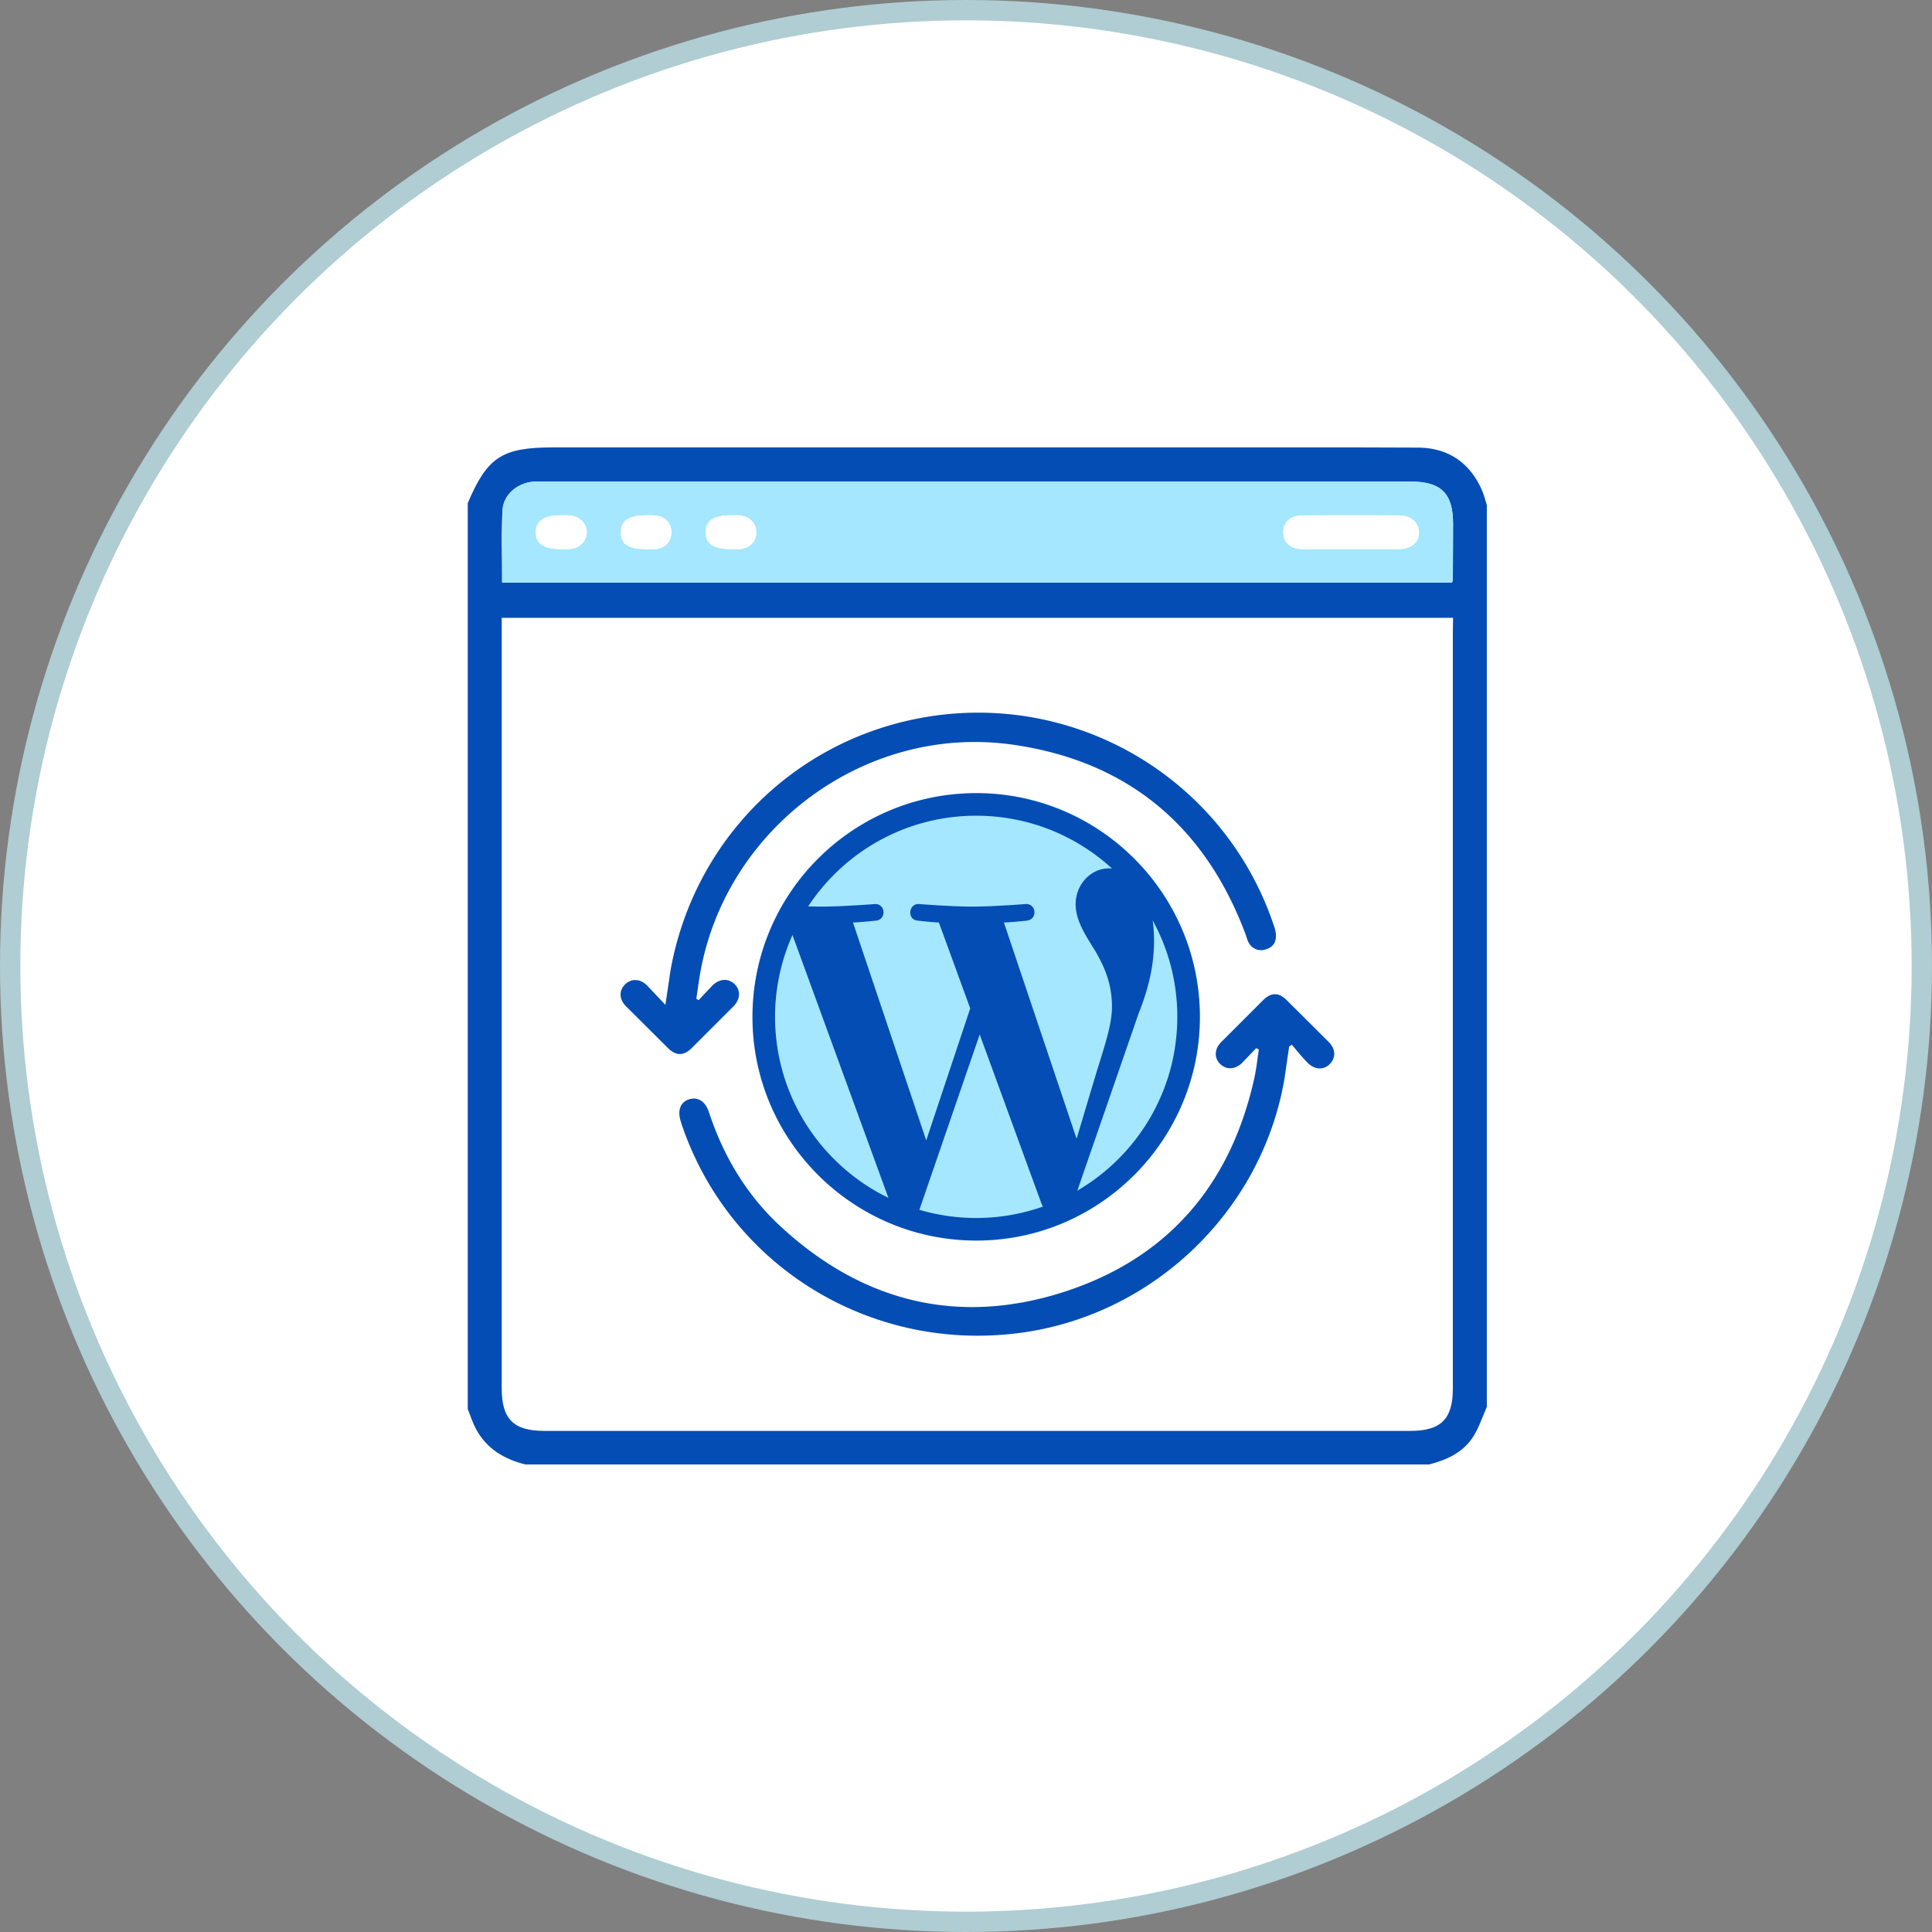
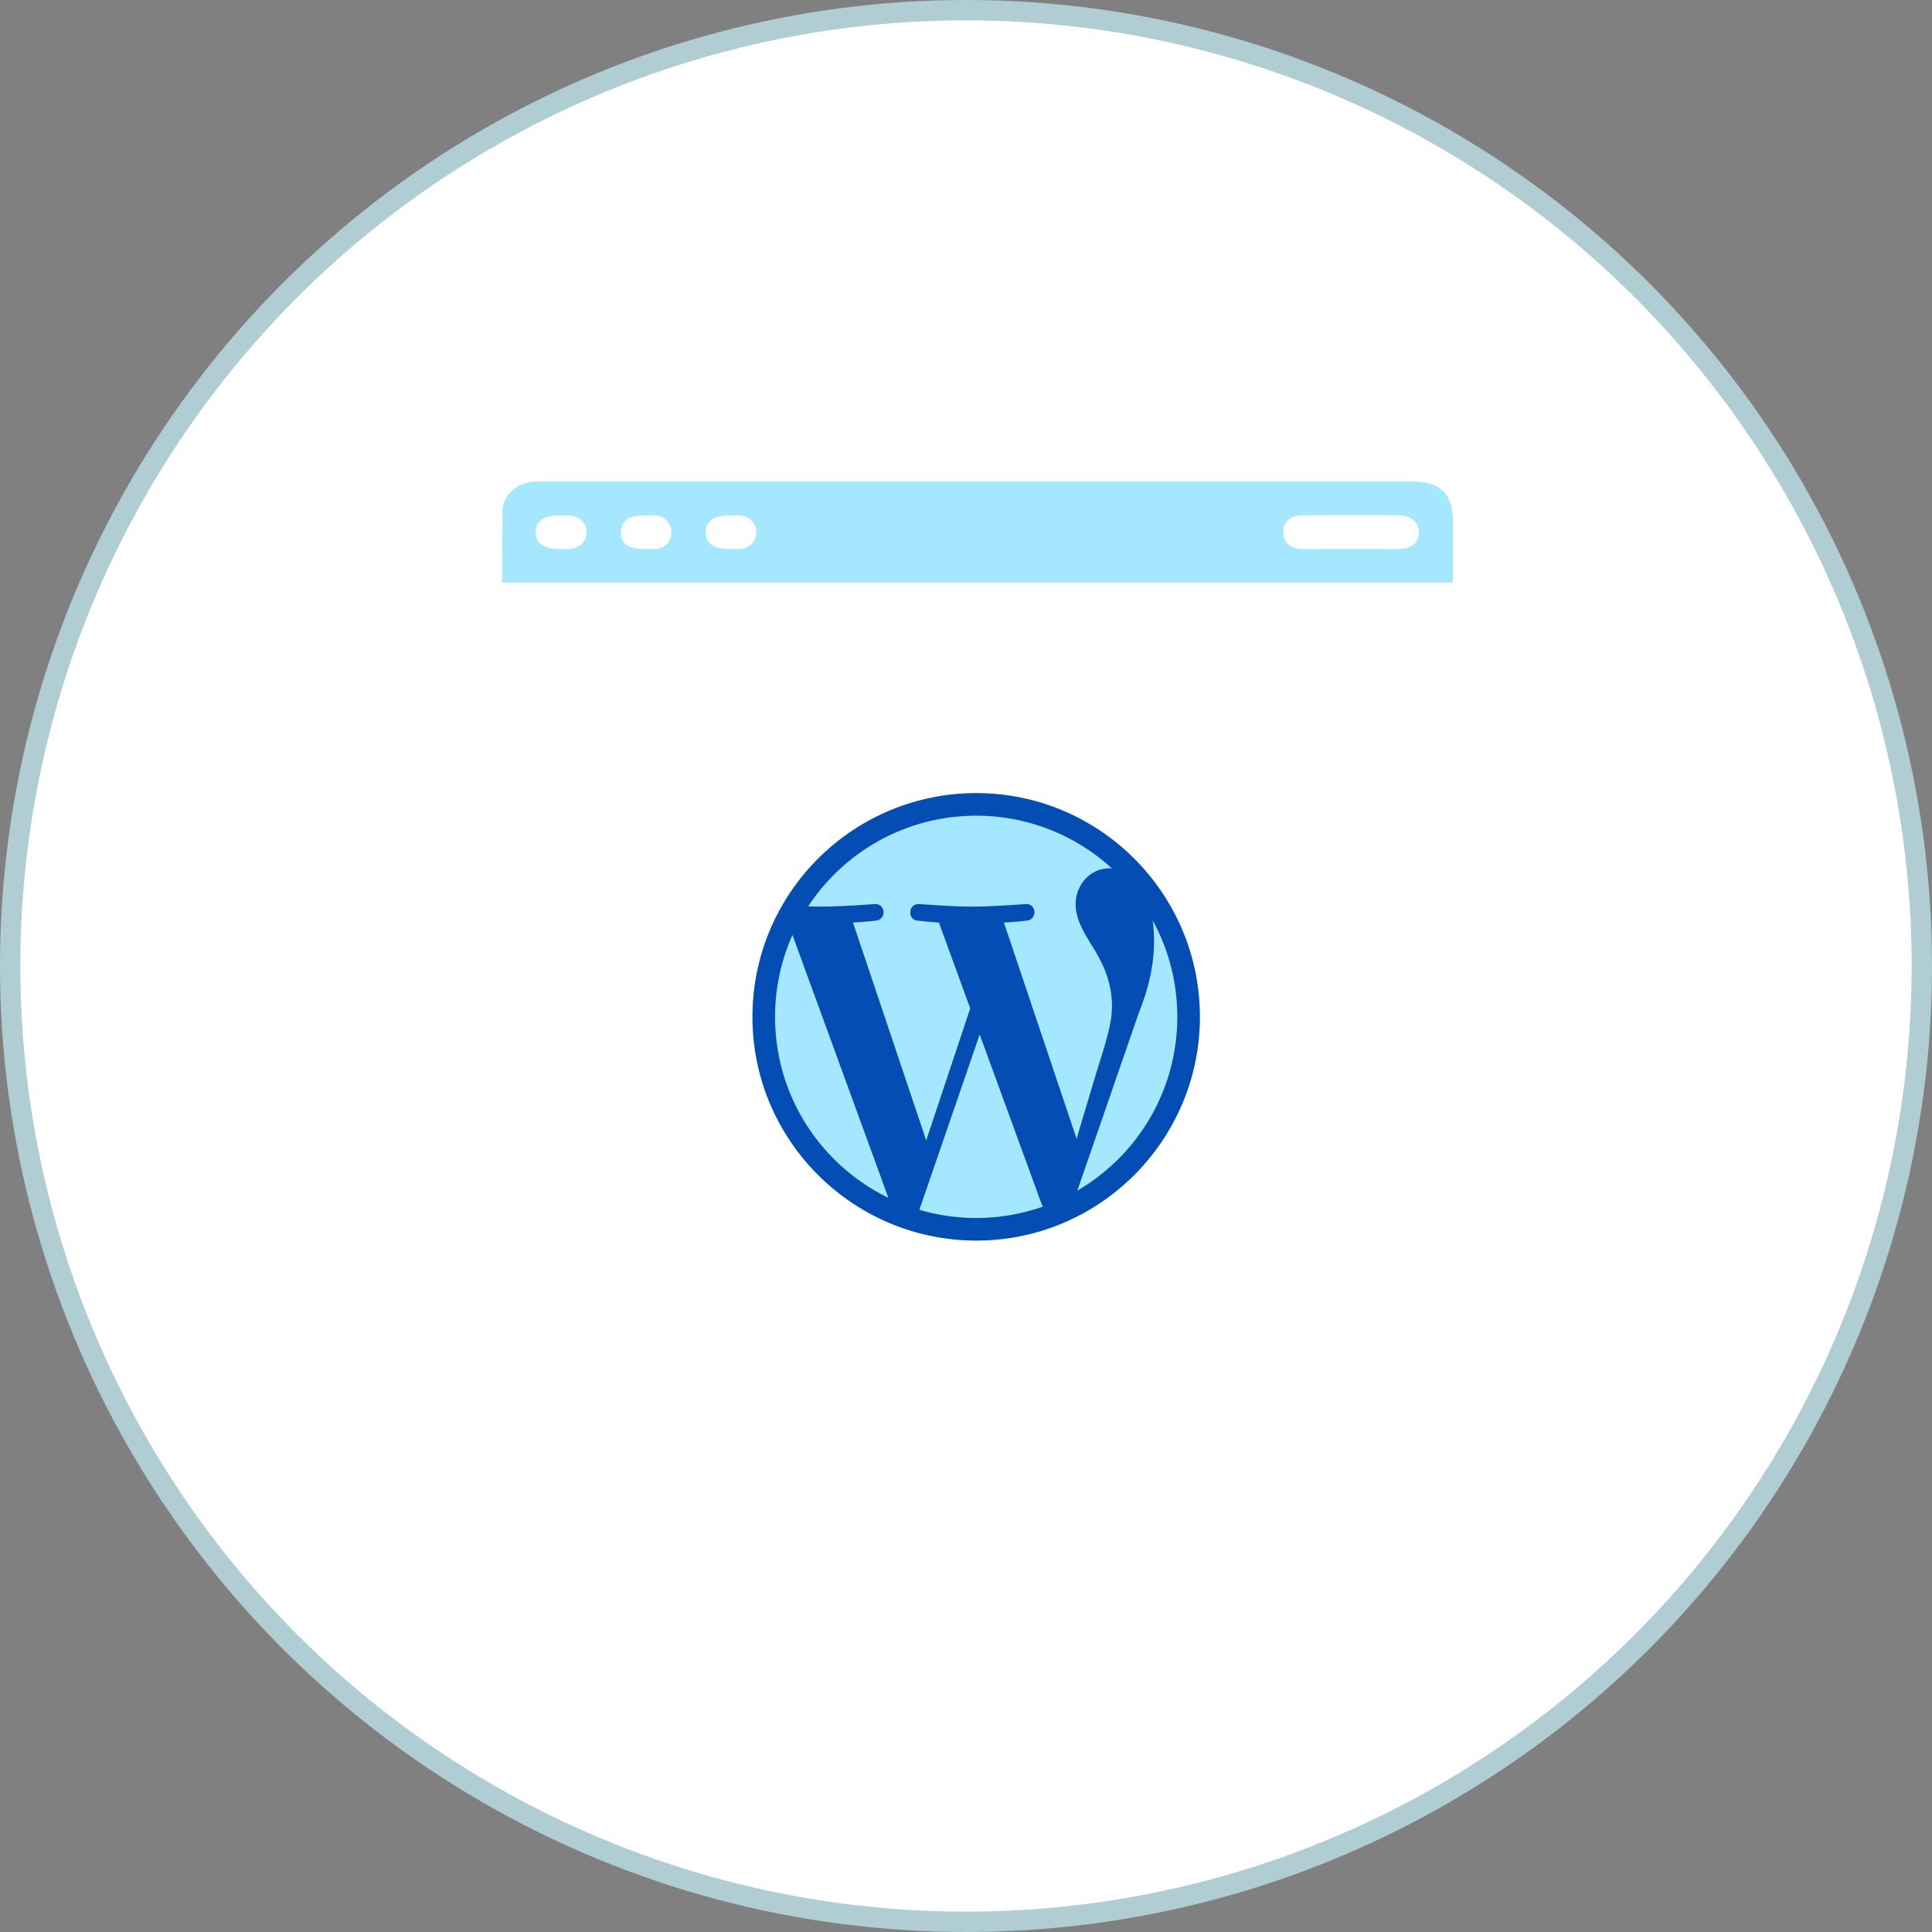
<svg xmlns="http://www.w3.org/2000/svg" width="95" height="95" fill="none">
  <rect width="100%" height="100%" fill="#808080" stroke="none" />
  <circle cx="47.5" cy="47.5" r="47" fill="#fff" stroke="#afcdd2" />
  <g clip-path="url(#A)">
    <path d="M48 61c-6.151-.06-11.067-4.997-10.999-11.063.068-6.195 5.006-11.011 11.218-10.935 5.993.068 10.849 5.072 10.781 11.109C58.947 56.139 53.97 61.06 48 61z" fill="#a4e7ff" />
-     <path d="M23 69.29V24.74c.96-2.26 1.68-2.74 4.19-2.74h39.52l3.13.01c1.44.05 2.45.78 3.03 2.09.1.23.16.49.24.73v44.35c-.22.5-.39 1.03-.68 1.48-.5.77-1.3 1.13-2.16 1.35H25.83c-1.03-.26-1.89-.76-2.41-1.72-.17-.3-.28-.66-.42-1zm48.45-38.91H24.67V31v37.27c0 1.51.58 2.09 2.1 2.09h42.57c1.52 0 2.1-.58 2.1-2.09V31l.01-.62zm-.05-1.73c.02-.09.04-.12.04-.15l.01-2.73c0-1.51-.58-2.09-2.1-2.09H26.78c-.16 0-.33-.01-.49 0-.81.04-1.53.61-1.58 1.4-.07 1.18-.02 2.36-.02 3.57H71.4z" fill="#044db5" />
    <path d="M71.4 28.65H24.69l.02-3.57c.05-.79.77-1.36 1.58-1.4.16-.01.33 0 .49 0h42.57c1.52 0 2.1.58 2.1 2.09l-.01 2.73c0 .03-.01.06-.04.15zm-5-1.65h2.39c.6 0 .99-.34.98-.84-.01-.48-.39-.81-.97-.82-1.58-.01-3.16-.01-4.74 0-.62 0-.97.33-.96.85.02.51.36.81.96.81h2.34zm-38.84 0H28c.5-.03.85-.38.85-.83 0-.43-.34-.78-.81-.82-.16-.02-.33-.01-.49-.01-.79 0-1.2.28-1.21.82-.01.56.4.84 1.22.84zm8.37 0h.44c.48-.03.81-.35.82-.8.01-.44-.3-.8-.77-.85-.16-.02-.32-.01-.49-.01-.84 0-1.23.27-1.23.83 0 .57.39.83 1.23.83zm-4.18 0h.49c.45-.04.76-.35.77-.79a.8.8 0 0 0-.71-.85c-.17-.03-.36-.02-.53-.02-.85 0-1.23.26-1.24.83-.01.58.37.83 1.22.83z" fill="#a4e7ff" />
    <g fill="#044db5">
-       <path d="M34.35 49.18l.69-.73c.34-.33.77-.35 1.07-.07.31.29.31.74-.04 1.1l-2.06 2.06c-.4.39-.77.38-1.16 0l-2.06-2.05c-.36-.36-.36-.79-.04-1.1.3-.28.73-.27 1.07.07l.9.95.25-1.69c1.14-6.37 6.04-11.29 12.38-12.43 7.49-1.35 14.81 2.95 17.26 10.14.06.17.12.35.13.54.02.36-.15.61-.49.71a.69.69 0 0 1-.85-.33c-.07-.12-.1-.26-.15-.4-1.99-5.33-5.8-8.52-11.43-9.33-7.2-1.04-14.08 4.02-15.38 11.17-.08.44-.13.88-.2 1.32.03.02.07.04.11.07zm27.42 2.36l-.7.73c-.35.33-.77.34-1.07.05s-.29-.73.03-1.06l2.09-2.09c.38-.37.75-.38 1.13-.01l2.09 2.08c.34.35.35.76.06 1.07-.3.31-.74.31-1.1-.05-.28-.28-.52-.59-.78-.89l-.13.09-.23 1.58c-1.09 6.42-6.33 11.52-12.78 12.47-7.42 1.09-14.46-3.17-16.85-10.19-.02-.05-.03-.11-.05-.16-.18-.55-.03-.96.39-1.1.43-.14.81.08.99.63.72 2.18 1.87 4.1 3.56 5.65 3.98 3.66 8.64 4.84 13.79 3.22 5.2-1.64 8.34-5.31 9.49-10.65.09-.43.13-.87.2-1.3-.05-.03-.09-.05-.13-.07z" />
-     </g>
+       </g>
    <g fill="#fff">
-       <path d="M66.4 27h-2.34c-.6 0-.94-.3-.95-.8-.01-.52.35-.85.96-.85h4.74c.57 0 .95.34.97.82.01.49-.38.83-.99.83H66.4zm-38.84 0c-.82 0-1.23-.28-1.22-.84.01-.54.42-.82 1.21-.82.16 0 .33-.01.49.01.47.05.81.39.81.82 0 .45-.35.8-.85.83-.14.01-.29 0-.44 0zm8.37 0c-.84 0-1.23-.26-1.23-.83s.4-.84 1.23-.83c.16 0 .33-.01.49.01.47.06.78.42.77.85-.01.45-.34.76-.82.8-.14.01-.29 0-.44 0zm-4.18 0c-.85 0-1.23-.25-1.22-.83 0-.57.39-.83 1.24-.83.18 0 .36-.01.54.02.44.07.72.42.71.85-.03.44-.33.75-.78.79-.17.01-.33 0-.49 0z" />
-     </g>
+       </g>
  </g>
  <g clip-path="url(#B)">
    <path d="M48.001 39c-6.066 0-11 4.934-11 10.999S41.935 61 48.001 61 59 56.065 59 50 54.066 39 48.001 39zM38.111 50a9.85 9.85 0 0 1 .856-4.025l4.718 12.926c-3.299-1.603-5.574-4.986-5.574-8.901zm9.89 9.891c-.971 0-1.908-.142-2.794-.403l2.967-8.622 3.041 8.328a.84.84 0 0 0 .07.136c-1.028.362-2.133.561-3.284.561zm1.363-14.528c.595-.031 1.132-.094 1.132-.094.533-.063.47-.846-.063-.815 0 0-1.602.126-2.636.126-.972 0-2.605-.126-2.605-.126-.533-.031-.595.783-.062.815 0 0 .505.063 1.037.094l1.541 4.222-2.164 6.491-3.601-10.713c.596-.031 1.132-.094 1.132-.094.533-.063.47-.846-.064-.814 0 0-1.601.125-2.636.125a21.58 21.58 0 0 1-.636-.012c1.768-2.685 4.808-4.458 8.263-4.458 2.575 0 4.919.984 6.678 2.596-.043-.002-.084-.008-.128-.008-.971 0-1.661.846-1.661 1.755 0 .815.47 1.505.971 2.319.377.659.815 1.505.815 2.728 0 .847-.325 1.829-.753 3.197l-.986 3.297-3.574-10.632zm3.609 13.186l3.021-8.734c.565-1.411.752-2.539.752-3.543 0-.364-.024-.702-.067-1.017A9.83 9.83 0 0 1 57.89 50c0 3.648-1.978 6.834-4.918 8.548z" fill="#044db5" />
  </g>
  <defs>
    <clipPath id="A">
      <path fill="#fff" transform="translate(23 22)" d="M0 0h50.11v50.03H0z" />
    </clipPath>
    <clipPath id="B">
      <path fill="#fff" transform="translate(37 39)" d="M0 0h22v22H0z" />
    </clipPath>
  </defs>
</svg>